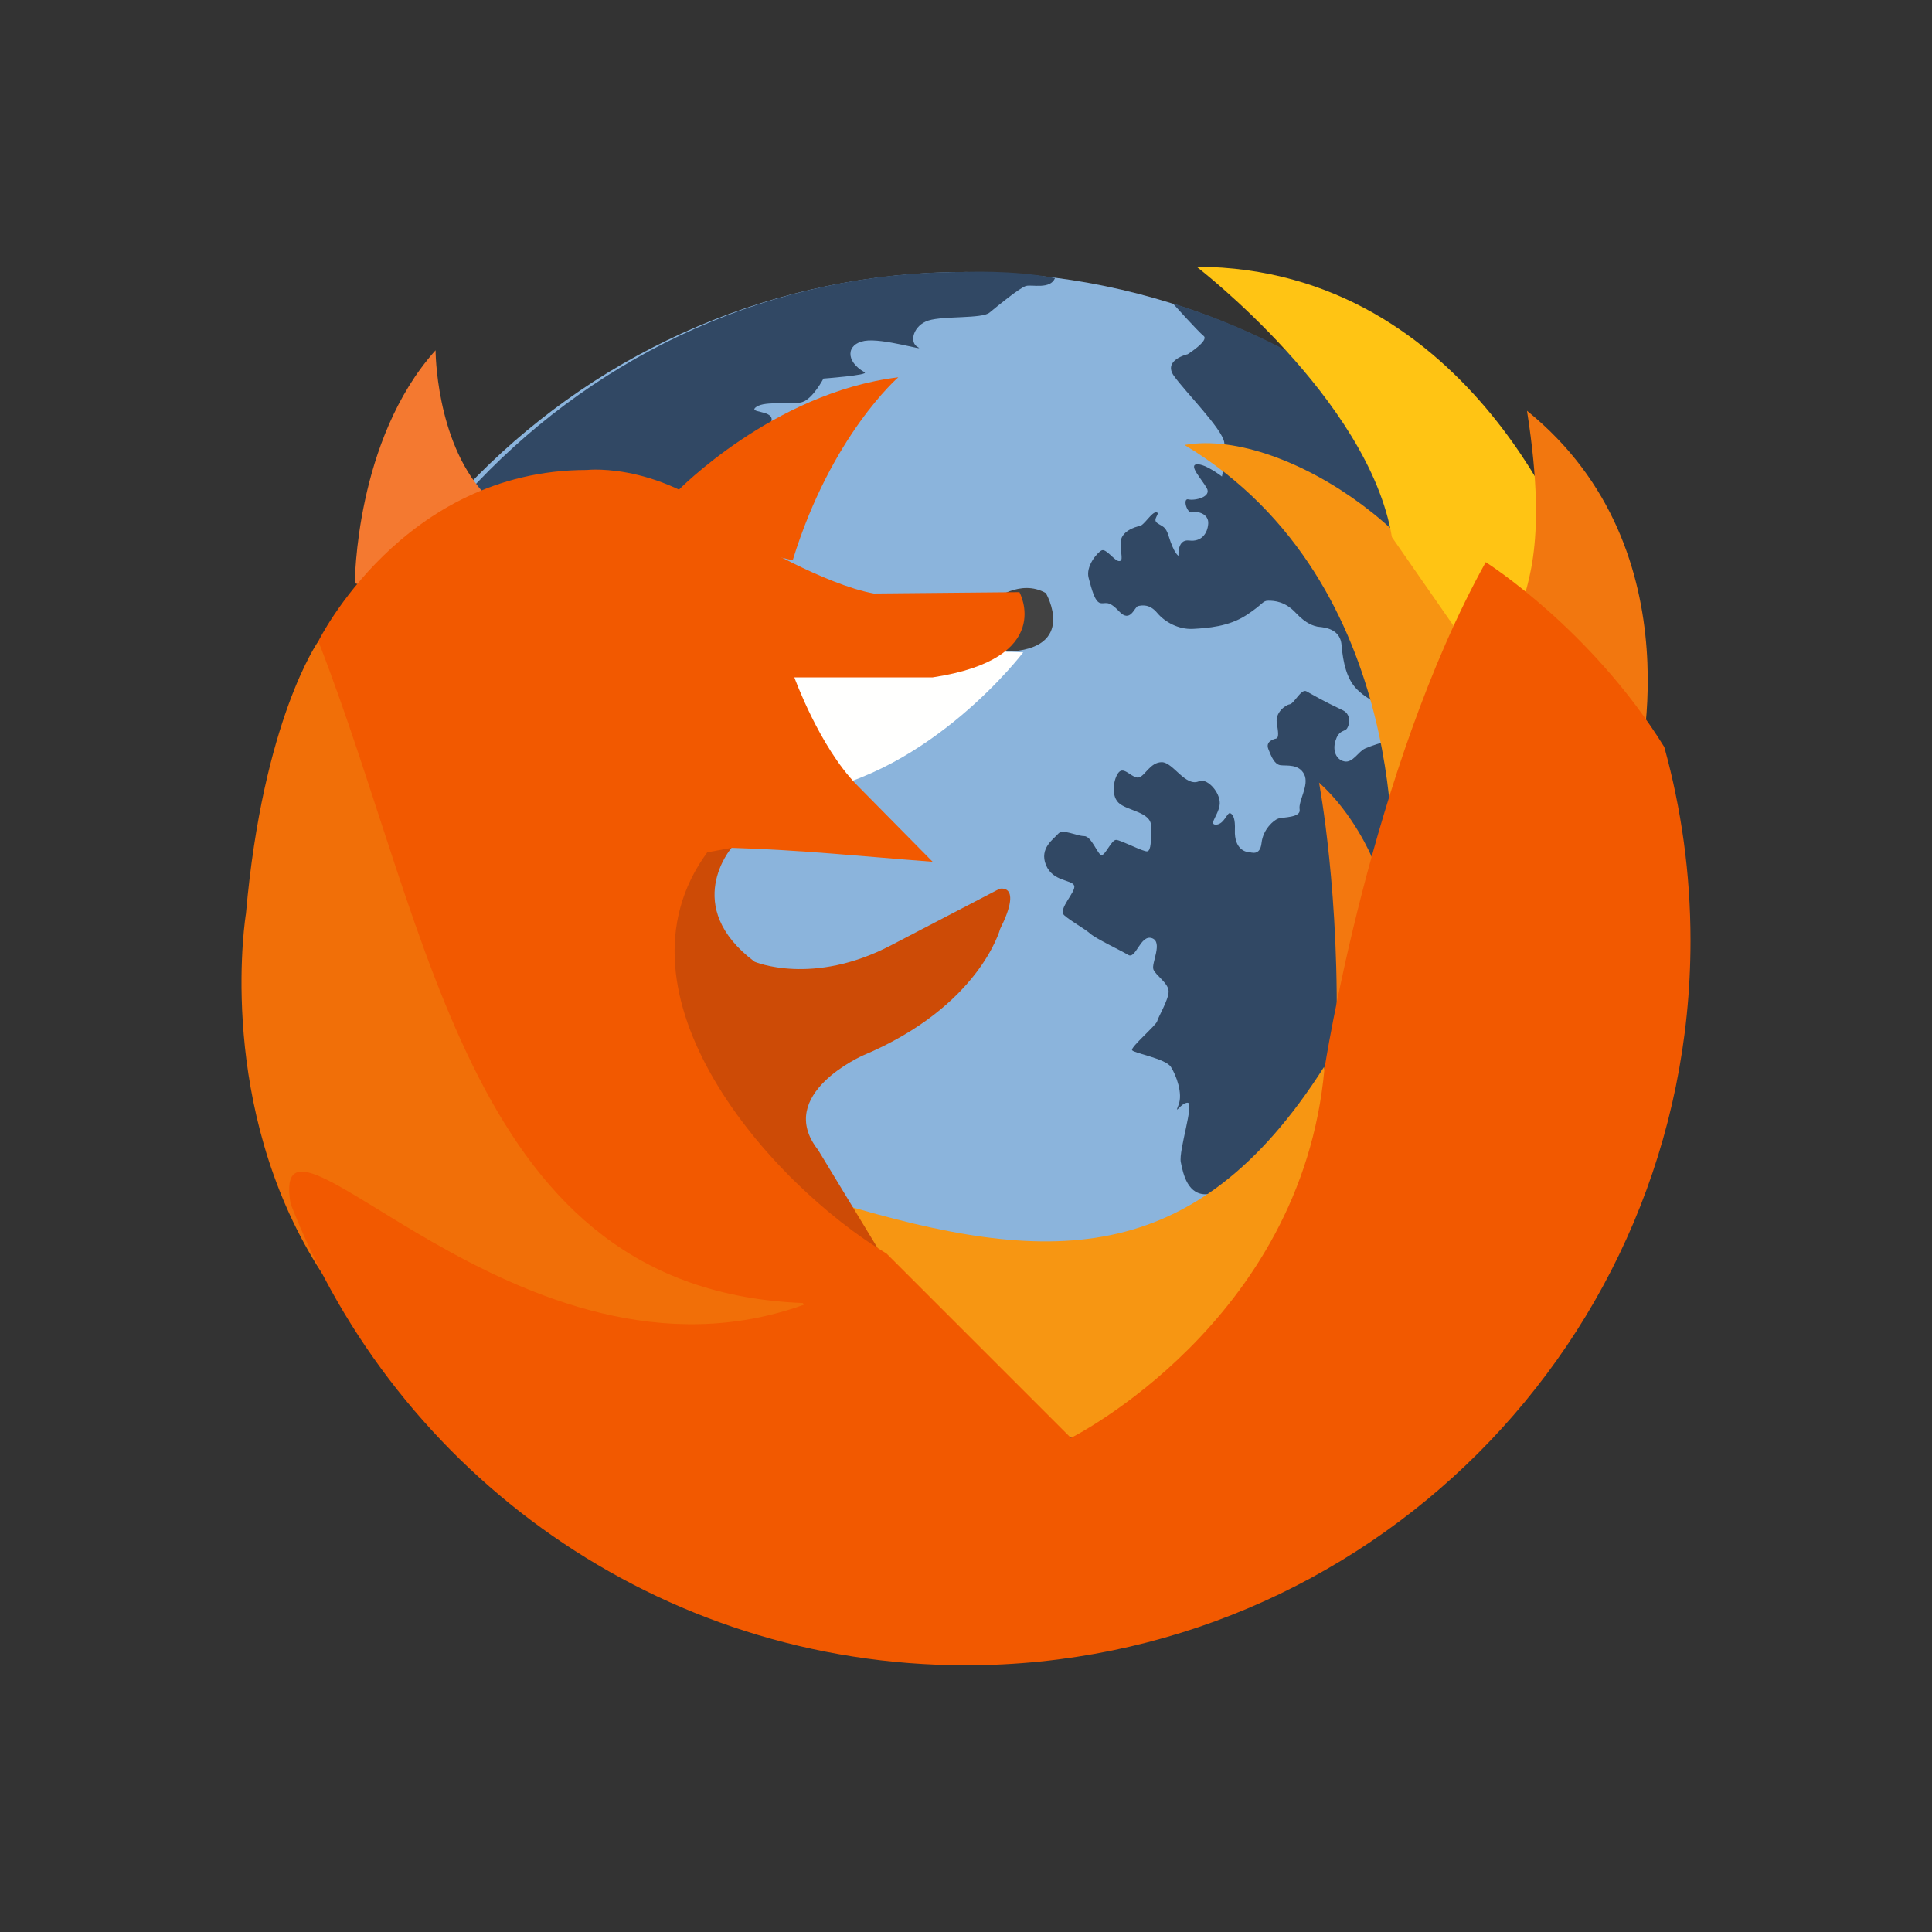
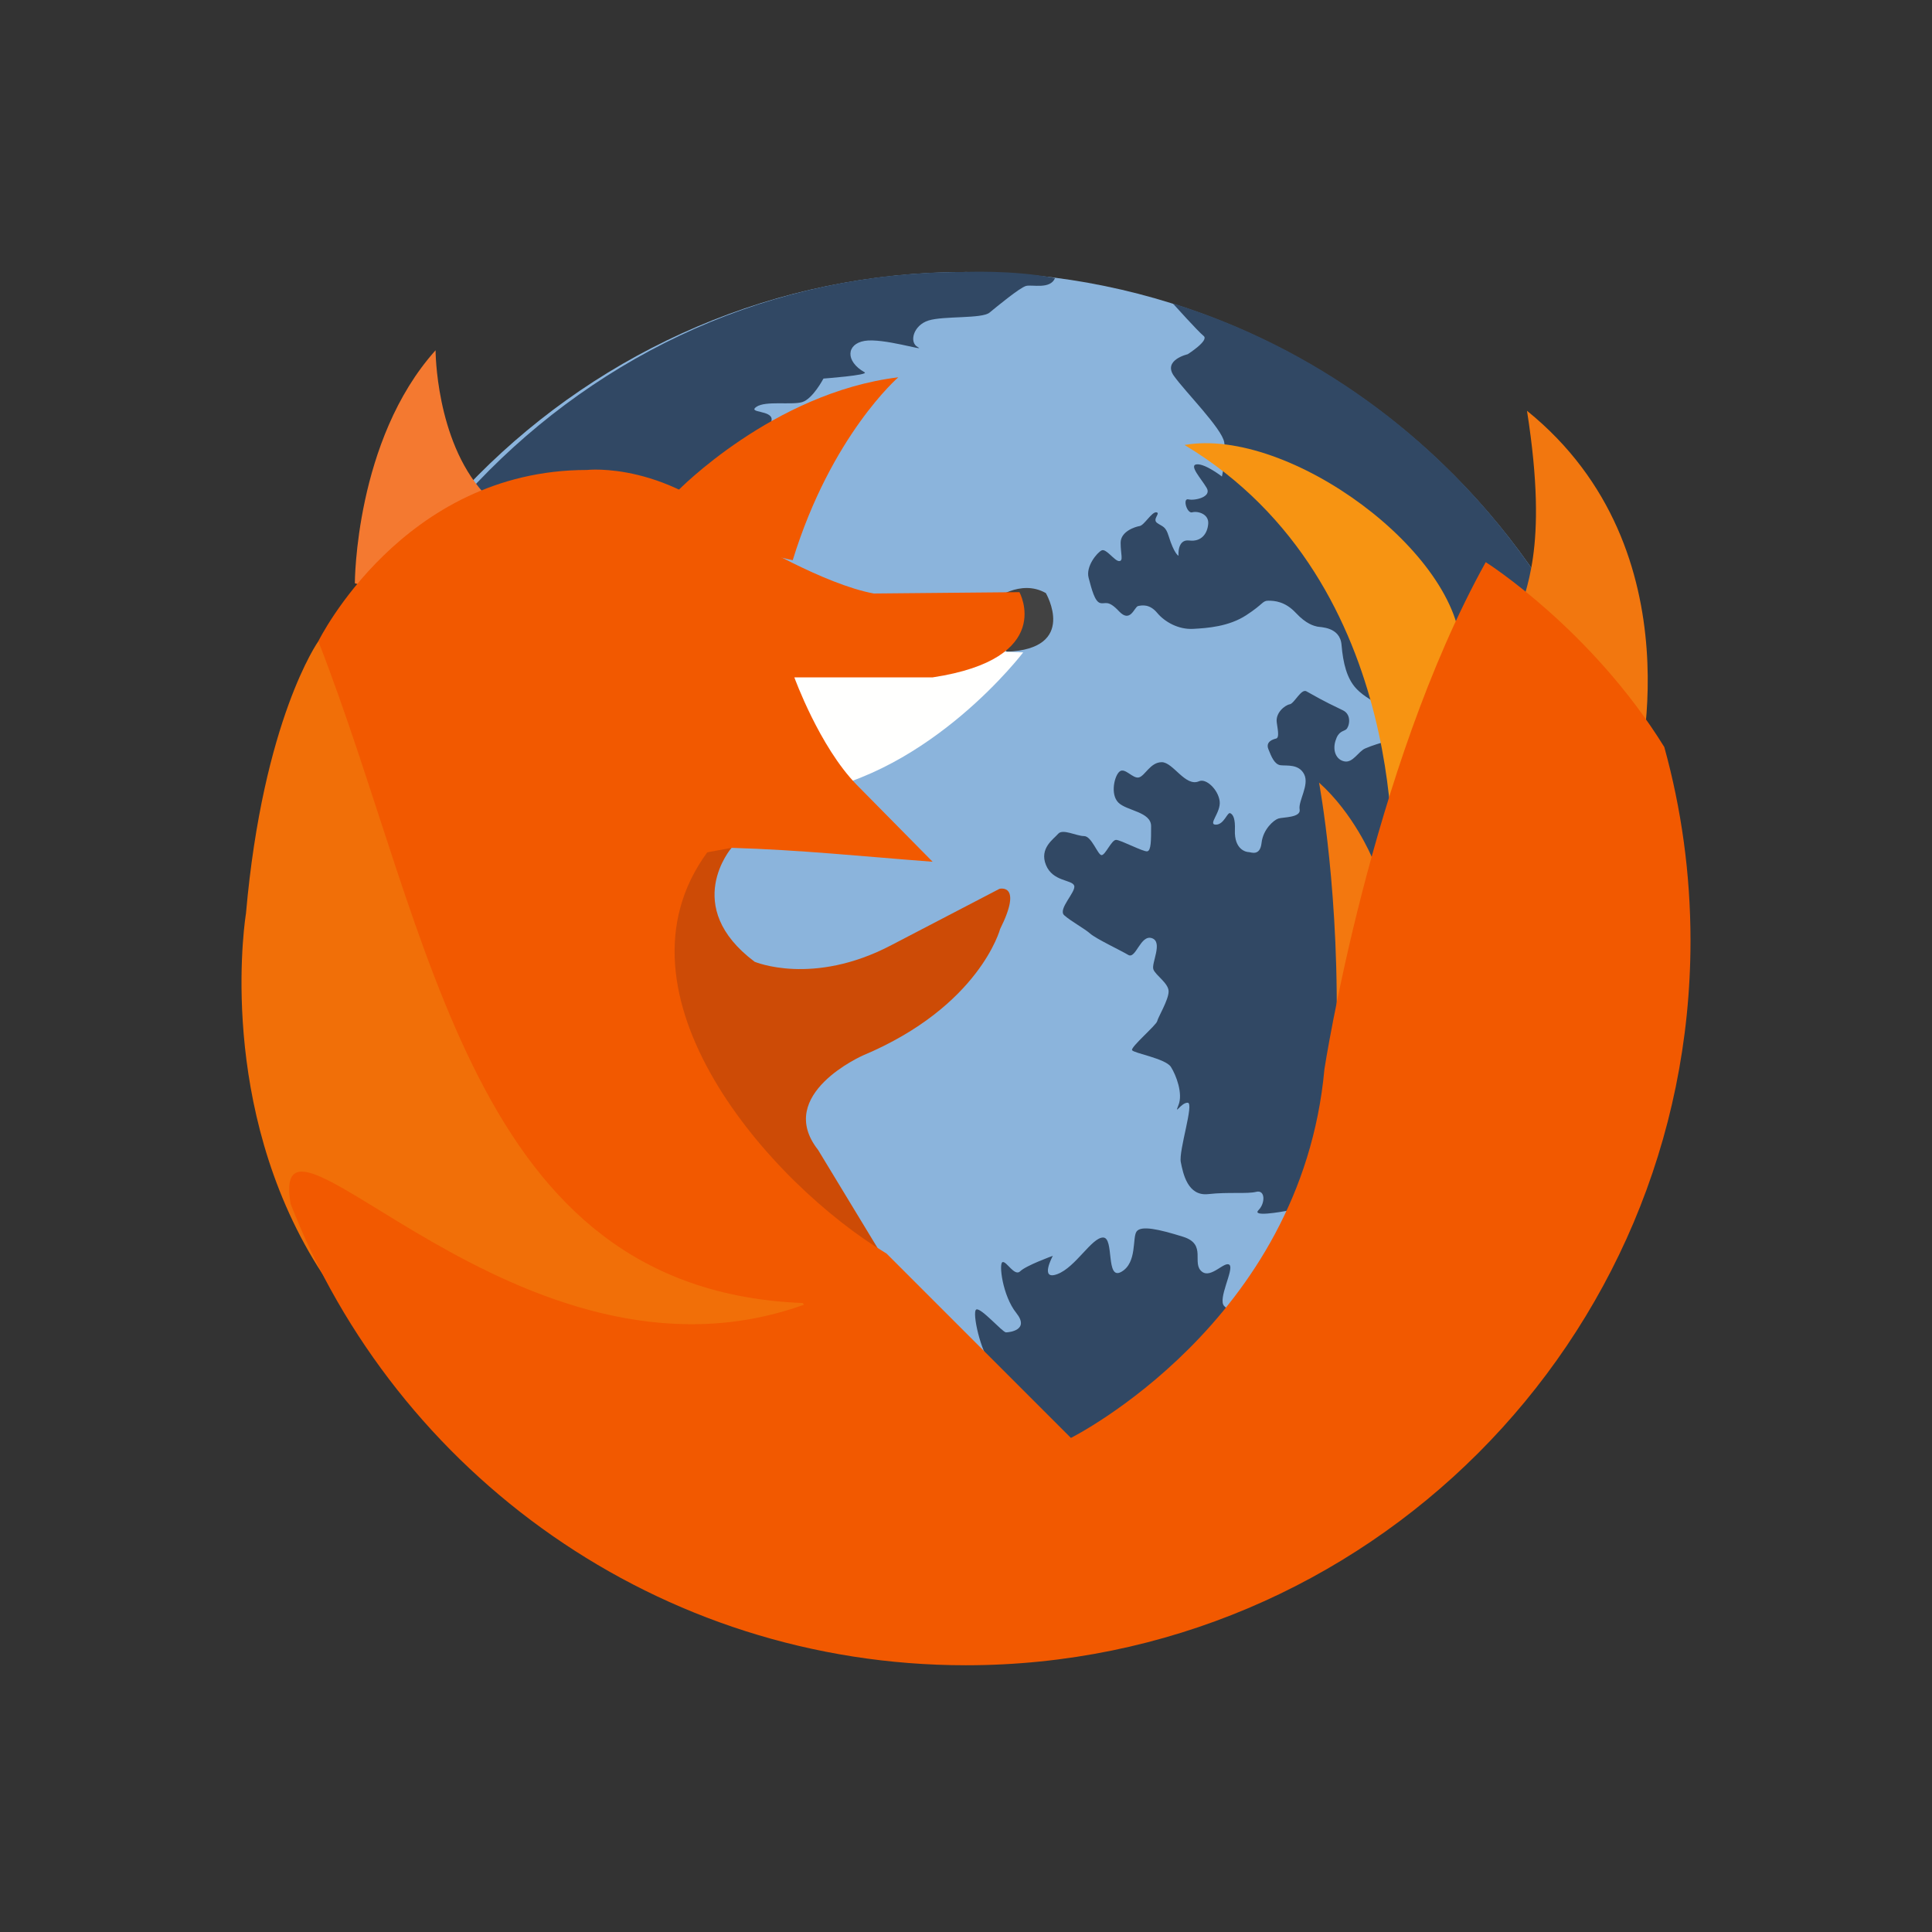
<svg xmlns="http://www.w3.org/2000/svg" height="2048px" style="shape-rendering:geometricPrecision; text-rendering:geometricPrecision; image-rendering:optimizeQuality; fill-rule:evenodd; clip-rule:evenodd" viewBox="0 0 2048 2048" width="2048px" xml:space="preserve">
  <rect x="0" y="0" width="2048" height="2048" fill="#333333" stroke="none" />
  <defs>
    <style type="text/css">
   
    .fil13 {fill:none}
    .fil1 {fill:#314864}
    .fil6 {fill:#424242}
    .fil0 {fill:#8BB4DC}
    .fil5 {fill:#CD4B06}
    .fil4 {fill:#F16F08}
    .fil9 {fill:#F25900}
    .fil12 {fill:#F2770F}
    .fil2 {fill:#F3780F}
    .fil8 {fill:#F47930}
    .fil7 {fill:#F79412}
    .fil3 {fill:#F79612}
    .fil11 {fill:#FFC414}
    .fil10 {fill:#FFFFFE}
   
  </style>
  </defs>
  <g id="Layer_x0020_1">
    <g id="_337858120">
      <g>
        <path class="fil0" d="M1755.6 1024.15c0,406.394 -327.571,735.838 -731.603,735.838 -404.059,0 -731.606,-329.444 -731.606,-735.838 0.001,-406.392 327.545,-735.837 731.606,-735.837 404.035,0 731.6,329.445 731.603,735.837z" id="_337844008" />
        <path class="fil1" d="M1149.95 1682.47c-14.512,-16.957 -88.406,-226.503 -99.323,-237.406 -10.89,-10.902 -20.583,-54.504 -15.737,-56.928 4.847,-2.42 27.853,24.227 31.5,24.227 3.624,-0.001 25.429,-2.424 10.892,-20.594 -14.538,-18.169 -18.761,-52.687 -14.539,-53.901 4.248,-1.209 12.716,15.748 18.785,9.69 6.047,-6.056 34.523,-16.352 34.523,-16.352 0.001,0 -14.538,26.649 4.847,19.382 19.362,-7.269 36.321,-38.761 48.436,-38.761 12.117,0 2.424,46.029 19.385,36.339 16.964,-9.693 11.316,-36.339 16.162,-42.798 4.824,-6.461 23.406,-2.424 49.237,5.653 25.855,8.079 8.343,28.252 20.209,37.146 9.667,7.266 24.206,-12.113 29.053,-7.27 4.846,4.846 -12.915,36.339 -5.646,43.606 7.271,7.266 55.706,50.873 79.937,38.761 24.233,-12.113 33.924,-121.127 21.808,-121.127 -12.116,0 -19.385,-21.803 -31.5,-19.38 -12.113,2.42 -41.167,7.269 -33.899,0 7.271,-7.267 7.269,-21.803 -2.424,-19.38 -9.692,2.422 -29.076,0 -50.884,2.422 -21.805,2.421 -26.654,-21.803 -29.078,-33.915 -2.42,-12.113 14.538,-62.983 7.27,-62.983 -7.267,0 -14.513,14.534 -9.692,2.42 4.847,-12.112 -2.424,-31.492 -8.069,-40.375 -5.643,-8.883 -39.568,-14.536 -41.167,-17.764 -1.623,-3.23 25.829,-26.649 26.629,-30.686 0.827,-4.039 12.116,-22.61 12.116,-31.495 0,-8.881 -13.714,-16.956 -16.137,-23.414 -2.421,-6.461 10.492,-29.069 -1.624,-33.109 -12.116,-4.039 -16.962,22.61 -25.03,17.766 -8.067,-4.846 -33.924,-16.957 -40.369,-22.61 -6.469,-5.654 -20.184,-12.92 -27.454,-19.381 -7.267,-6.462 12.915,-25.032 10.493,-31.492 -2.424,-6.461 -22.609,-4.039 -29.877,-21.803 -7.267,-17.764 8.068,-27.454 12.914,-33.109 4.848,-5.653 19.385,2.422 27.454,2.422 8.069,0 14.539,20.19 18.586,20.19 4.022,-0.001 10.492,-16.153 15.338,-16.153 4.848,0 29.053,12.92 33.099,12.113 4.049,-0.804 4.046,-11.307 4.046,-26.647 0.002,-15.344 -25.854,-16.152 -34.723,-25.032 -8.89,-8.881 -4.046,-29.07 1.599,-33.11 5.672,-4.037 13.74,8.076 20.21,6.461 6.446,-1.612 12.09,-16.15 24.206,-16.15 12.117,0 25.03,26.647 39.569,20.19 7.519,-3.345 20.184,8.881 21.808,20.997 1.624,12.11 -12.915,25.03 -4.046,25.03 8.894,0 12.115,-13.727 15.361,-12.113 3.224,1.613 5.271,6.213 4.847,17.766 -0.824,20.993 12.09,23.417 14.512,23.417 2.426,0 12.117,4.844 13.74,-9.69 1.6,-14.534 12.915,-24.223 17.761,-25.84 4.848,-1.611 24.232,-0.807 22.608,-9.69 -1.622,-8.878 10.492,-25.84 4.846,-37.146 -5.644,-11.307 -18.56,-8.881 -25.03,-9.69 -6.444,-0.81 -9.693,-8.881 -12.915,-16.959 -3.247,-8.074 4.846,-10.494 8.069,-11.301 3.224,-0.808 2.422,-6.463 0.798,-16.957 -1.598,-10.496 8.894,-18.575 13.74,-19.382 4.848,-0.804 12.116,-16.957 17.76,-13.727 21.758,12.425 29.078,15.342 38.77,20.186 9.694,4.844 6.445,17.766 3.223,20.19 -3.221,2.422 -8.069,1.613 -11.291,12.113 -3.247,10.498 0.8,20.186 9.667,21.8 8.894,1.618 14.539,-10.5 21.808,-13.727 7.27,-3.23 18.586,-6.463 18.586,-6.463 0.001,0 9.692,-10.496 0.798,-19.378 -8.865,-8.884 -8.068,-16.148 -8.068,-20.187 0,-4.039 -11.316,-7.267 -21.008,-17.764 -9.691,-10.496 -13.715,-26.649 -15.338,-46.029 -1.624,-19.38 -22.608,-18.573 -25.829,-19.38 -3.248,-0.808 -11.317,-2.42 -22.634,-14.534 -11.289,-12.117 -22.606,-12.922 -29.052,-12.922 -6.468,0 -4.846,3.232 -23.432,15.346 -18.558,12.11 -41.167,13.726 -56.505,14.532 -15.36,0.807 -29.877,-7.266 -37.97,-16.956 -8.068,-9.691 -16.139,-8.076 -20.185,-7.27 -4.045,0.809 -8.068,18.57 -20.184,5.656 -12.112,-12.921 -14.538,-7.273 -20.184,-8.887 -5.643,-1.617 -8.893,-14.534 -12.116,-26.649 -3.22,-12.112 8.894,-26.646 13.74,-29.069 4.822,-2.424 13.714,11.307 18.56,11.307 4.847,-0.001 1.624,-7.267 1.624,-19.38 0.002,-12.113 15.338,-16.957 20.185,-17.766 4.846,-0.806 12.914,-15.344 17.76,-14.535 4.847,0.81 -4.846,7.267 0.8,11.304 5.672,4.036 8.893,3.23 12.116,13.729 5.998,19.429 10.492,20.995 10.492,20.995 0.002,0 -1.599,-17.765 11.315,-16.152 12.916,1.618 19.385,-7.267 20.185,-17.764 0.8,-10.498 -11.291,-13.729 -16.962,-12.113 -5.644,1.616 -10.492,-15.342 -4.022,-13.727 6.445,1.615 25.03,-2.422 19.36,-12.115 -5.644,-9.691 -19.36,-24.223 -10.492,-25.031 8.895,-0.807 26.654,12.92 26.654,12.92 0.002,0 4.846,-21.803 2.424,-36.339 -2.421,-14.534 -41.193,-53.295 -53.283,-70.252 -12.115,-16.957 14.513,-23.015 14.513,-23.015 0.002,0 23.032,-14.532 16.962,-19.38 -6.045,-4.844 -32.699,-34.52 -32.699,-34.52 297.767,92.665 512.372,374.644 512.372,704.345 0.002,351.958 -246.507,646.062 -575.449,717.477l-30.201 -60.977z" id="_337844104" />
        <path class="fil1" d="M1033.32 1707.9c-405.775,-67.404 -739.414,-242.222 -739.414,-659.999 0,-417.777 323.373,-759.569 726.746,-759.569 0.001,0 53.309,-2.498 97.723,6.448 -5.046,12.274 -24.23,6.663 -30.7,8.323 -6.444,1.663 -30.676,21.635 -38.745,28.292 -8.093,6.66 -48.462,3.331 -64.598,8.324 -16.162,4.99 -21.009,23.301 -11.316,28.294 9.692,4.991 -37.147,-9.986 -56.531,-6.659 -19.384,3.327 -20.584,21.638 0,33.286 5.321,3.002 -43.591,6.658 -43.591,6.658 0,0 -11.316,21.638 -22.608,24.967 -11.315,3.327 -38.77,-1.667 -48.462,4.991 -9.691,6.66 16.162,3.33 16.162,13.315 0.001,9.986 -16.162,19.977 -11.316,33.288 4.846,13.315 11.316,-6.657 19.385,4.994 8.069,11.648 9.692,43.271 3.222,58.252 -6.469,14.979 -109.814,129.819 -113.036,214.702 -3.246,84.882 -106.602,336.201 -88.83,421.082 17.761,84.882 405.909,531.01 405.909,531.01z" id="_337843792" />
      </g>
      <path class="fil2" d="M1544.72 981.787l-90.717 -73.579c0,0 -19.028,-45.711 -55.768,-78.634 0,0 22.902,121.197 18.13,280.566l128.355 -128.353z" id="_337843768" />
-       <path class="fil3" d="M1441.78 1382.05l-38.206 -251.137c-137.868,216.91 -294.573,210.567 -514.753,144.513l24.431 219.872 290.907 37.532 237.621 -150.78z" id="_337843288" />
      <path class="fil4" d="M889.183 1473.32l-24.43 -122.152 -268.733 -146.581 -195.441 -537.465 -63.119 12.594c0,0 -58.605,82.582 -76.737,288.711 0,0 -31.154,187.299 66.566,358.31 97.721,171.012 244.302,171.012 244.302,171.012l317.593 -24.43z" id="_337843408" />
      <path class="fil5" d="M688.268 888.269l87.217 10.463c0,0 -53.818,62.063 24.436,120.754 0,0 61.552,26.243 145.055,-17.655l114.516 -59.645c0,0 25.134,-6.331 0.703,42.53 0,0 -21.699,82.009 -145.282,134.019 0,0 -94.134,41.258 -47.717,100.201l89.705 147.918 -312.02 -211.127 43.387 -267.458z" id="_337843168" />
      <path class="fil6" d="M1053.06 636.094c0,0 28.39,-22.904 55.587,-7.396 0,0 34.565,59.264 -41.766,62.198l-13.821 -54.802z" id="_337843120" />
      <path class="fil7" d="M1255.64 471.682c110.584,-19.361 293.163,114.869 293.163,219.872l-73.291 244.302c0,0 24.431,-317.592 -219.872,-464.174z" id="_337859152" />
      <path class="fil8" d="M376.148 618.264c0,0 0.136,-151.863 85.575,-246.944 0,0 0,94.477 50.578,150.781 0,0 -62.862,120.593 -136.153,96.163z" id="_337858936" />
      <path class="fil9" d="M718.172 520.543c0,0 101.405,-104.373 234.053,-120.595 0,0 -71.117,61.4 -111.902,193.886 0,0 -122.151,-24.431 -122.151,-73.291z" id="_337858912" />
      <path class="fil10" d="M805.184 681.185l279.441 10.369c0,0 -96.998,127.942 -231.725,149.477l-47.715 -159.846z" id="_337858528" />
-       <path class="fil11" d="M1268.43 282.753c0,0 182.642,140.069 207.073,286.65l107.848 155.193 87.594 -130.762c0,0 -107.635,-310.127 -402.515,-311.081z" id="_337858648" />
      <path class="fil12" d="M1618.67 435.442c47.549,301.755 -110.03,154.322 115.471,393.175 0,0 68.71,-244.303 -115.471,-393.175z" id="_337857664" />
      <path class="fil9" d="M337.46 679.718c0,0 89.27,-181.537 284.711,-181.537 0,0 87.549,-10.143 171.011,73.291 0,0 80.601,48.124 133.087,57.667l154.36 -1.43c0,0 39.061,70.467 -92.004,90.344l-146.581 0c0,0 26.487,73.318 66.091,113.876l80.49 81.566c-72.954,-5.53 -139.611,-12.556 -213.138,-14.763l-25.767 4.773c-109.919,150.072 66.195,350.994 190.045,425.305l195.441 195.441c0,0 244.302,-122.151 268.732,-390.884 0,0 48.862,-317.592 171.013,-537.463 0,0 111.641,70.537 189.272,195.979 18.077,65.341 27.779,134.162 27.779,205.254 0,424.216 -343.894,768.109 -768.108,768.109 -325.844,0 -604.271,-202.909 -715.891,-489.252 -23.809,-142.38 243.827,215.137 544.29,107.049l-1.304 -1.78c-352.661,-14.053 -391.747,-389.033 -513.527,-701.546z" id="_337858144" />
    </g>
  </g>
  <rect class="fil13" height="2048" width="2048" />
</svg>